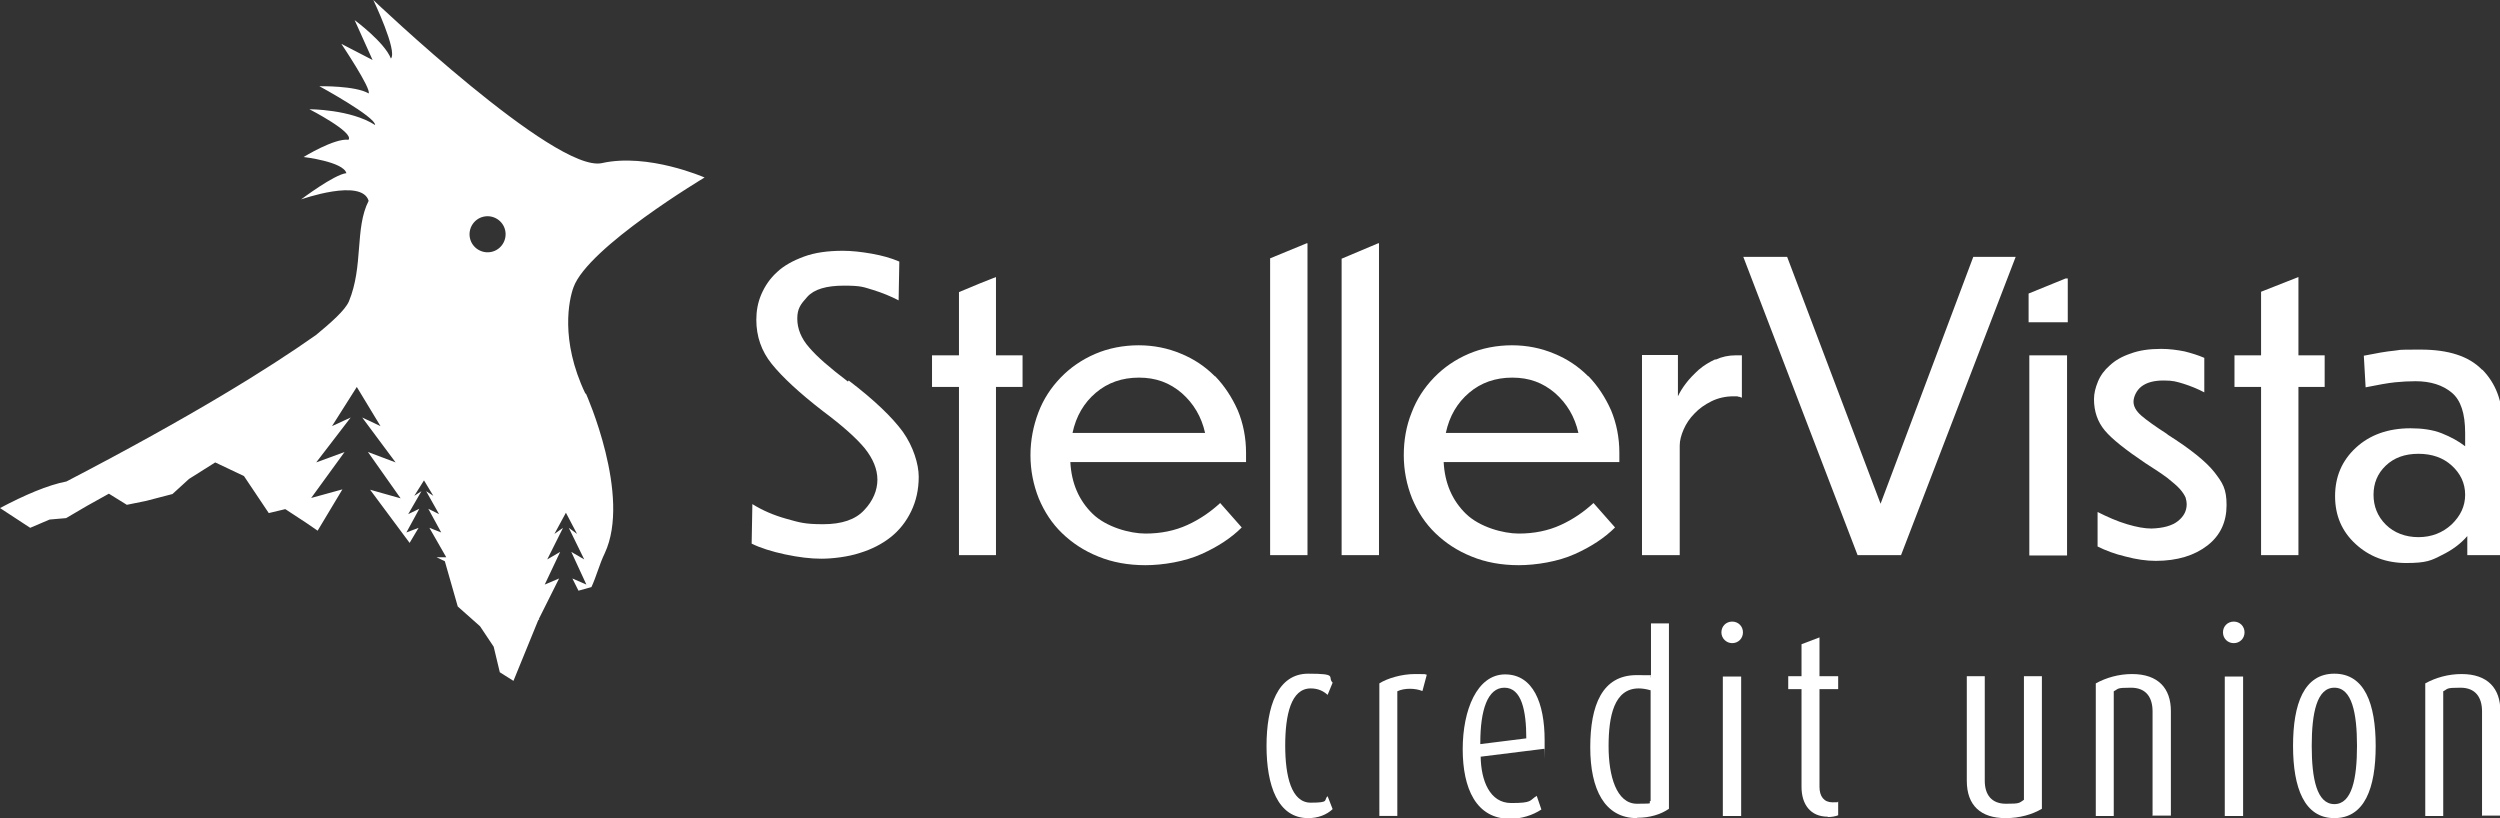
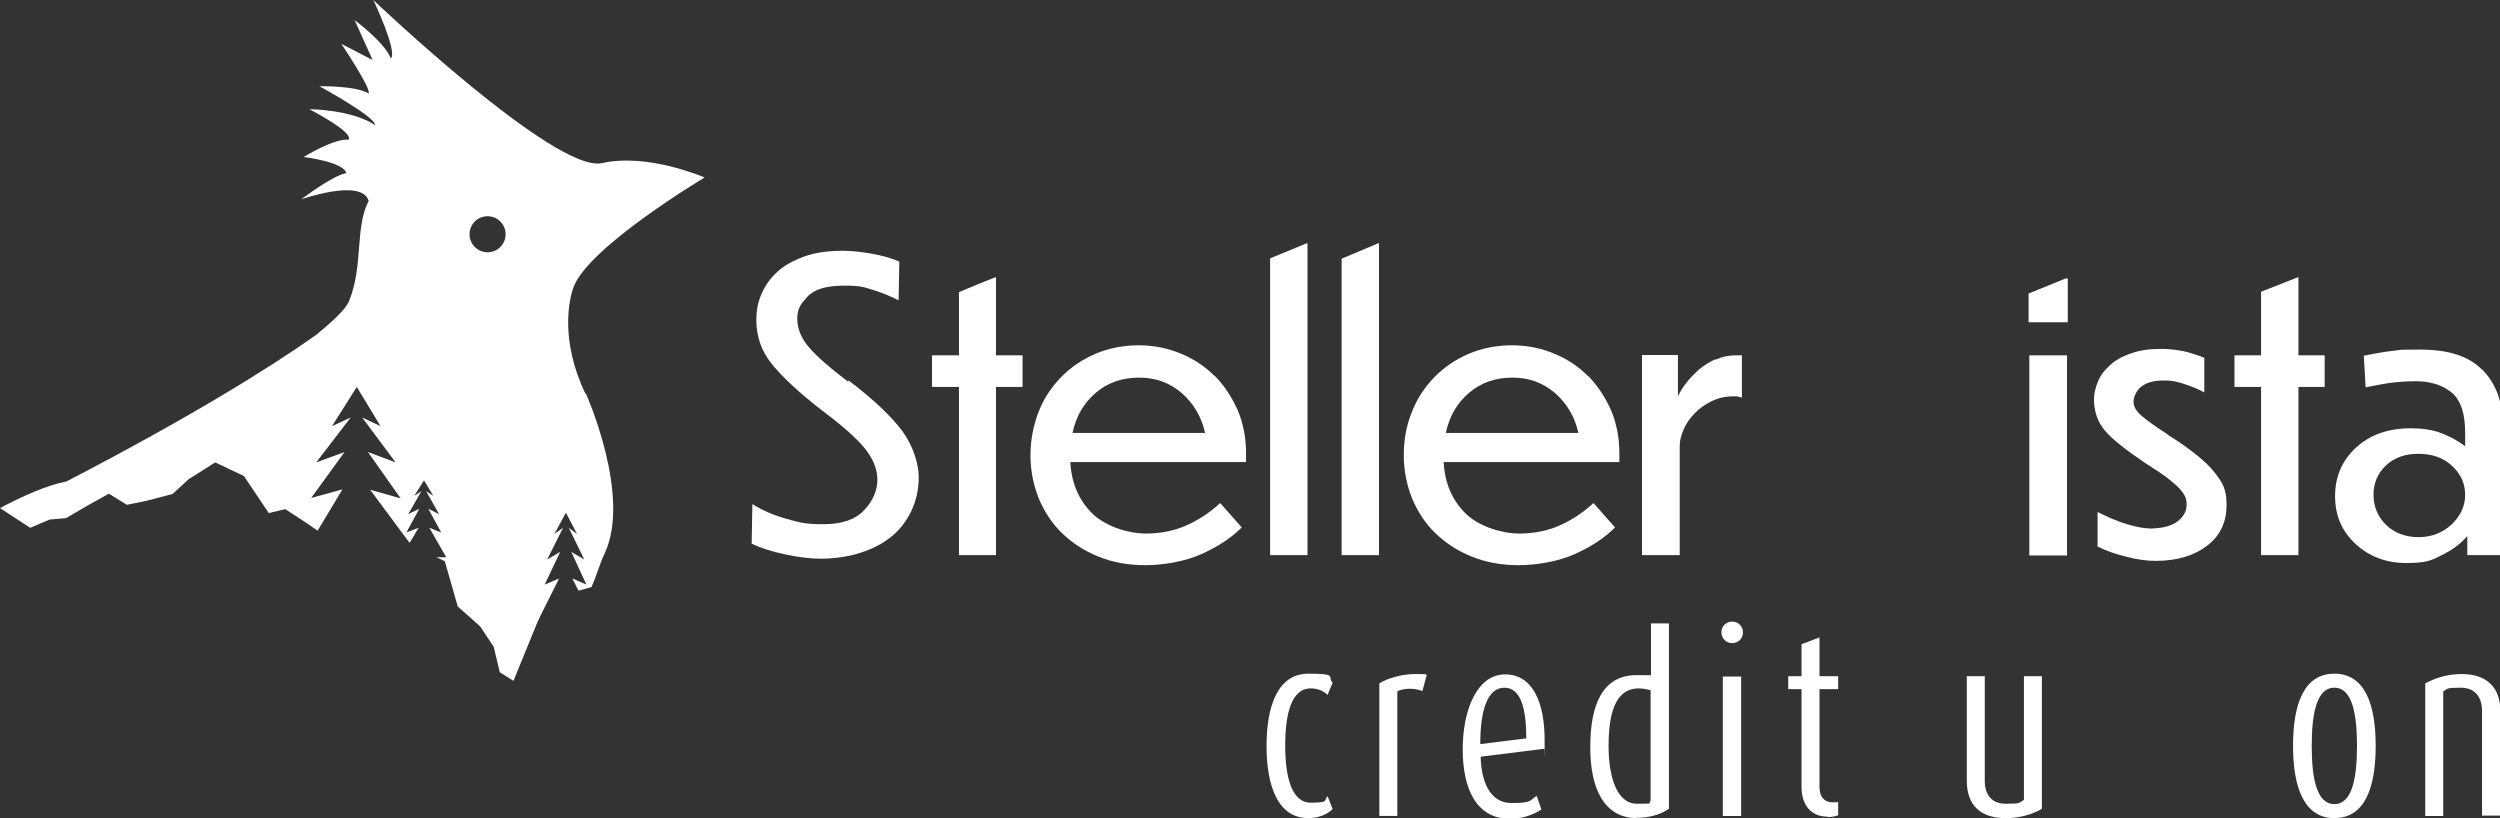
<svg xmlns="http://www.w3.org/2000/svg" id="uuid-25d28f4d-df28-4a80-9409-31e9f8594222" version="1.1" viewBox="0 0 695.8 227.7">
  <rect x="0" y="0" width="695.8" height="227.7" fill="#333333" stroke="none" />
  <defs>
    <style> .st0 { fill: #fff; } </style>
  </defs>
  <g id="uuid-bf5943b3-2068-43a0-938b-c473bdf49af3">
    <path class="st0" d="M364.1,227.7c-8.5,0-11.6-9.1-11.6-20.1s3.1-20.1,11.6-20.1,5.2.9,6.8,2.5l-1.4,3.4c-1.2-1.1-2.7-1.8-4.7-1.8-5.5,0-7.1,7.4-7.1,15.9s1.7,15.9,7.1,15.9,3.5-.7,4.7-1.8l1.4,3.6c-1.7,1.6-4.1,2.5-6.8,2.5Z" />
    <path class="st0" d="M395.8,192.3c-1-.4-2.2-.6-3.4-.6s-2.5.2-3.5.7v34.7h-5v-36.9c2.2-1.4,6.2-2.6,9.9-2.6s2.4,0,3.3.2l-1.2,4.5h0Z" />
    <path class="st0" d="M429.8,208.4l-17.7,2.2c.1,6.6,2.5,12.9,8.5,12.9s5-.7,7.1-2l1.3,3.8c-2.4,1.6-5.6,2.6-8.7,2.6-9.5,0-13.2-8.5-13.2-19.4s4-20.8,11.8-20.8,11,8,11,18.3,0,1.6-.1,2.5h0ZM418.7,191.4c-4.7,0-6.7,6.3-6.7,15.3v.4l12.8-1.6c0-7.7-1.3-14.1-6.1-14.1h0Z" />
    <path class="st0" d="M455.6,227.7c-9,0-13-8-13-19.7s3.3-20.1,12.9-20.1,2.7.2,4,.6v-15h5v51.6c-2.3,1.6-5.4,2.5-8.8,2.5h0ZM459.3,192.1c-1-.3-2.2-.5-3.2-.5-6.9,0-8.4,7.8-8.4,16.1s2.2,16,7.9,16,2.7-.2,3.8-.8v-30.8h0Z" />
    <path class="st0" d="M482.1,179c-1.6,0-3-1.3-3-3s1.3-3,3-3,3,1.3,3,3-1.3,3-3,3ZM479.5,227.1v-38.8h5.1v38.8h-5.1Z" />
    <path class="st0" d="M508.7,227.3c-4.8,0-7.3-3.4-7.3-8.3v-27.2h-3.7v-3.6h3.7v-8.9l5-1.9v10.8h5.2v3.6h-5.2v27.2c0,2.7,1.3,4.3,3.6,4.3s1.1,0,1.6-.2v3.8c-.7.3-1.8.5-2.9.5h0Z" />
    <path class="st0" d="M558.2,227.7c-6.9,0-10.8-3.5-10.8-10.4v-29.1h5v29.1c0,3.9,1.9,6.4,5.9,6.4s3.6-.2,5-1.1v-34.4h5v36.9c-2.7,1.6-6.2,2.6-10.1,2.6h0Z" />
-     <path class="st0" d="M599.1,227.1v-29.1c0-3.9-1.8-6.6-6-6.6s-3.4.3-4.8,1v34.7h-5v-36.9c2.9-1.6,6.4-2.6,10.1-2.6,7.3,0,10.8,4,10.8,10.3v29.1h-5,0Z" />
-     <path class="st0" d="M621.7,179c-1.7,0-3-1.3-3-3s1.3-3,3-3,3,1.3,3,3-1.3,3-3,3ZM619.2,227.1v-38.8h5.1v38.8h-5.1Z" />
    <path class="st0" d="M649.7,227.7c-8.3,0-11.5-8.3-11.5-20.1s3.1-20.1,11.5-20.1,11.5,8.3,11.5,20.1-3.1,20.1-11.5,20.1ZM649.7,191.4c-4.9,0-6.3,7.1-6.3,16.2s1.4,16.2,6.3,16.2,6.3-7.1,6.3-16.2-1.4-16.2-6.3-16.2Z" />
    <path class="st0" d="M690.8,227.1v-29.1c0-3.9-1.8-6.6-6-6.6s-3.4.3-4.8,1v34.7h-5v-36.9c2.9-1.6,6.4-2.6,10.1-2.6,7.3,0,10.8,4,10.8,10.3v29.1h-5,0Z" />
    <path class="st0" d="M162.9,109.5h0c-7.1-14.9-4.5-26.2-3.3-29.5,4-11.2,36.5-30.6,36.5-30.6,0,0-15.7-6.9-28.6-4C154.5,48.2,103.9,0,103.9,0c0,0,6.8,14.2,4.9,16.3-1.8-4.6-10.1-10.7-10.1-10.7l5,11.1-8.7-4.5s8.4,12.5,7.6,13.8c-3.7-2.2-13.7-2-13.7-2,0,0,15.6,8.5,15.5,10.8-6.8-4.4-18.3-4.4-18.3-4.4,0,0,12.5,6.4,10.9,8.5-3.9-.5-12.5,4.8-12.5,4.8,0,0,11.1,1.3,11.9,4.5-3.3.3-12.6,7.3-12.6,7.3,0,0,16.9-6,18.8.4-3.9,7.6-1.4,18.1-5.5,28-1.1,2.5-5,5.9-9.1,9.3-13.3,9.4-34.9,22.8-69.5,40.8-5.2,1-11.7,3.8-18.5,7.4l8.4,5.5,5.4-2.3,4.6-.4,5.8-3.4,6.1-3.4,5,3.1,5.4-1.1,7.3-1.9,4.6-4.2,7.3-4.6,8,3.8,6.9,10.3,4.6-1.1,5.8,3.8,3.2,2.2,6.9-11.5-8.7,2.4,9.3-12.8-7.9,2.9,9.6-12.5-5.2,2.4,6.9-10.9,6.6,10.9-5.1-2.4,9.3,12.5-7.7-2.9,9.1,12.9-8.5-2.4,11,14.8,2.5-4.2-3.4,1.3,3.6-6.6-3.1,1.5,3.7-6.4-2,1.3,2.7-4.3,2.6,4.3-2-1.3,3.6,6.4-3-1.5,3.6,6.6-3.3-1.3,4.7,8.2h-2.7l2.3,1.1,3.6,12.6,6.2,5.5,3.8,5.7,1.7,7.1,3.8,2.4,6.9-16.9.4-.2h-.3c0,0,5.7-11.4,5.7-11.4l-4,1.7,4.3-9.1-3.6,2.1,4.4-8.8-2.4,1.7,3.2-5.9,3.1,5.9-2.3-1.7,4.3,8.8-3.6-2.1,4.2,9.1-3.9-1.7,1.7,3.4,3.6-1c1.4-3,2.2-6.3,3.7-9.4,7.5-16-5.2-44.4-5.2-44.4h0ZM134.6,60.3c2.7-.6,5.4,1.1,6,3.8.6,2.7-1.1,5.4-3.8,6-2.7.6-5.4-1.1-6-3.8-.6-2.7,1.1-5.4,3.8-6Z" />
    <path class="st0" d="M236,106.2c-5-3.8-8.6-6.9-10.8-9.5-2.2-2.5-3.3-5.2-3.3-8s.9-4,2.8-6.1,5.3-3.1,10.2-3.1,5.4.4,8.1,1.2c2.6.8,5,1.8,7.1,2.9l.2-10.8c-2.3-1-4.9-1.7-7.7-2.2-2.9-.5-5.5-.8-8-.8-4.2,0-7.8.5-10.8,1.6-3,1.1-5.6,2.5-7.5,4.3-2,1.8-3.4,3.9-4.4,6.2s-1.4,4.7-1.4,7.1c0,4.6,1.4,8.7,4.3,12.3,2.9,3.6,7.6,8,14.2,13.1,5.5,4.1,9.4,7.6,11.7,10.4,2.3,2.9,3.5,5.8,3.5,8.7s-1.2,5.9-3.7,8.5c-2.4,2.6-6.2,3.9-11.4,3.9s-6.6-.5-10.2-1.5c-3.6-1-6.8-2.4-9.5-4.1l-.2,11c2.4,1.2,5.6,2.2,9.3,3,3.8.8,7.1,1.2,10.1,1.2s7.4-.5,10.7-1.6c3.3-1,6.2-2.5,8.6-4.4,2.4-1.9,4.3-4.3,5.7-7.2,1.4-2.9,2.1-6.1,2.1-9.6s-1.5-8.4-4.4-12.5c-3-4.1-8-8.9-15.1-14.3h0Z" />
    <path class="st0" d="M338.1,104.7c-2.7-2.7-5.8-4.8-9.5-6.3-3.6-1.5-7.5-2.3-11.7-2.3s-8.4.8-12.1,2.4c-3.7,1.6-6.9,3.8-9.6,6.6-2.7,2.8-4.8,6-6.2,9.7s-2.2,7.7-2.2,11.9.8,8.2,2.3,12c1.6,3.8,3.7,7,6.5,9.7s6.1,4.9,10.1,6.5c3.9,1.6,8.3,2.4,13.1,2.4s11-1,15.6-3.1c4.5-2,8.3-4.5,11.2-7.4l-6-6.8c-2.6,2.4-5.6,4.5-9.1,6.1s-7.4,2.4-11.7,2.4-10.9-1.8-14.7-5.5-5.9-8.5-6.2-14.4h48.9v-2.6c0-4.2-.8-8.2-2.3-11.8-1.6-3.6-3.7-6.8-6.3-9.5h0ZM298.5,120.5c1-4.7,3.2-8.4,6.5-11.2,3.3-2.8,7.3-4.2,12-4.2s8.5,1.4,11.9,4.3c3.3,2.9,5.5,6.6,6.5,11.1h-36.8,0Z" />
    <path class="st0" d="M442,104.7c-2.7-2.7-5.8-4.8-9.5-6.3-3.6-1.5-7.5-2.3-11.7-2.3s-8.4.8-12.1,2.4c-3.7,1.6-6.9,3.8-9.6,6.6-2.7,2.8-4.8,6-6.2,9.7-1.5,3.7-2.2,7.7-2.2,11.9s.8,8.2,2.3,12c1.6,3.8,3.7,7,6.5,9.7s6.1,4.9,10.1,6.5c3.9,1.6,8.3,2.4,13.1,2.4s11-1,15.6-3.1c4.5-2,8.3-4.5,11.2-7.4l-6-6.8c-2.6,2.4-5.6,4.5-9.1,6.1s-7.4,2.4-11.7,2.4-10.9-1.8-14.7-5.5-5.9-8.5-6.2-14.4h48.9v-2.6c0-4.2-.8-8.2-2.3-11.8-1.6-3.6-3.7-6.8-6.3-9.5h0ZM402.4,120.5c1-4.7,3.2-8.4,6.5-11.2,3.3-2.8,7.3-4.2,12-4.2s8.5,1.4,11.9,4.3c3.3,2.9,5.5,6.6,6.5,11.1h-36.8,0Z" />
    <path class="st0" d="M477.4,100c-1.7.8-3.2,1.7-4.6,2.9-1.3,1.2-2.5,2.4-3.5,3.7-1,1.3-1.8,2.6-2.3,3.7v-11.5h-10v55.7h10.5v-30.5c0-1.4.4-2.9,1.1-4.5.7-1.6,1.7-3.1,3-4.4,1.3-1.4,2.9-2.5,4.7-3.4,1.8-.9,3.9-1.4,6.2-1.4s.7,0,1.2.1c.5,0,.8.2,1.1.3v-11.8h-1.8c-1.9,0-3.8.4-5.5,1.2h0Z" />
    <polygon class="st0" points="277.2 77.1 272.9 78.8 266.9 81.3 266.9 98.9 259.4 98.9 259.4 107.7 266.9 107.7 266.9 154.5 277.2 154.5 277.2 107.7 284.6 107.7 284.6 98.9 277.2 98.9 277.2 77.1" />
    <polygon class="st0" points="353.5 71.9 353.5 154.5 363.9 154.5 363.9 67.7 363.7 67.7 353.5 71.9" />
    <polygon class="st0" points="373.4 72 373.4 154.5 383.8 154.5 383.8 67.7 383.6 67.7 373.4 72" />
-     <polygon class="st0" points="523.4 140.2 497.4 71.5 485.2 71.5 517 154.5 529.1 154.5 561 71.5 549.2 71.5 523.4 140.2" />
    <path class="st0" d="M603.3,120.9c-3.4-2.2-5.8-3.9-7.3-5.2-1.5-1.3-2.2-2.6-2.2-3.9s.8-3.2,2.3-4.3c1.5-1.1,3.5-1.6,6.1-1.6s3.5.3,5.5.9c1.9.6,3.9,1.4,5.8,2.4v-9.6c-1.6-.7-3.5-1.3-5.5-1.8-2-.4-4.2-.7-6.5-.7-3.3,0-6.1.4-8.5,1.3-2.4.8-4.3,1.9-5.8,3.3-1.5,1.3-2.6,2.8-3.3,4.5-.7,1.7-1.1,3.3-1.1,4.9,0,3.4,1,6.3,3,8.7,2,2.4,5.8,5.4,11.3,9.1,2.5,1.6,4.5,2.9,6.1,4.1,1.5,1.2,2.7,2.2,3.5,3.1s1.3,1.7,1.6,2.4c.2.7.3,1.3.3,1.8,0,1.9-.8,3.4-2.4,4.7-1.6,1.3-4.1,2-7.4,2.1-1.9,0-4.1-.4-6.8-1.2-2.7-.8-5.4-2-8.2-3.4v9.6c2.2,1.1,4.8,2.1,7.8,2.8,3,.8,5.8,1.2,8.4,1.2,6,0,10.8-1.5,14.4-4.3,3.6-2.8,5.3-6.6,5.3-11.2s-1.1-6.2-3.4-9.2c-2.3-2.9-6.6-6.4-13.1-10.5h0Z" />
    <polygon class="st0" points="639.7 77.1 629.3 81.2 629.3 98.9 621.9 98.9 621.9 107.7 629.3 107.7 629.3 154.5 639.7 154.5 639.7 107.7 647 107.7 647 98.9 639.7 98.9 639.7 77.1" />
    <path class="st0" d="M690.8,102.9c-3.7-3.8-9.4-5.6-17.1-5.6s-5.1.1-7.3.3-5,.7-8.5,1.4l.5,8.8c3.5-.7,6.2-1.2,8.2-1.4,2-.2,3.9-.3,5.7-.3,4.2,0,7.6,1.1,10.1,3.2,2.5,2.1,3.7,5.8,3.7,11.2v3.7c-1.8-1.4-4-2.6-6.5-3.6s-5.5-1.4-8.7-1.4c-6.2,0-11.3,1.8-15.2,5.4-3.9,3.6-5.8,8.1-5.8,13.5s1.9,9.8,5.7,13.3,8.5,5.3,14.1,5.3,7-.7,9.9-2.2c2.9-1.4,5.3-3.2,7.1-5.3v5.3h9.8v-36.7c0-6.2-1.9-11.1-5.6-14.9h0ZM682.3,146c-2.5,2.3-5.6,3.5-9.2,3.5s-6.8-1.2-9.1-3.5-3.4-5.1-3.4-8.3,1.1-5.9,3.4-8.1c2.3-2.2,5.3-3.3,9.1-3.3s6.9,1.1,9.3,3.3,3.7,4.9,3.7,8.1-1.3,5.9-3.8,8.3h0Z" />
    <rect class="st0" x="564.8" y="98.9" width="10.5" height="55.7" />
    <polygon class="st0" points="564.6 81.7 564.6 89.7 575.5 89.7 575.5 77.5 574.9 77.5 564.6 81.7" />
  </g>
</svg>